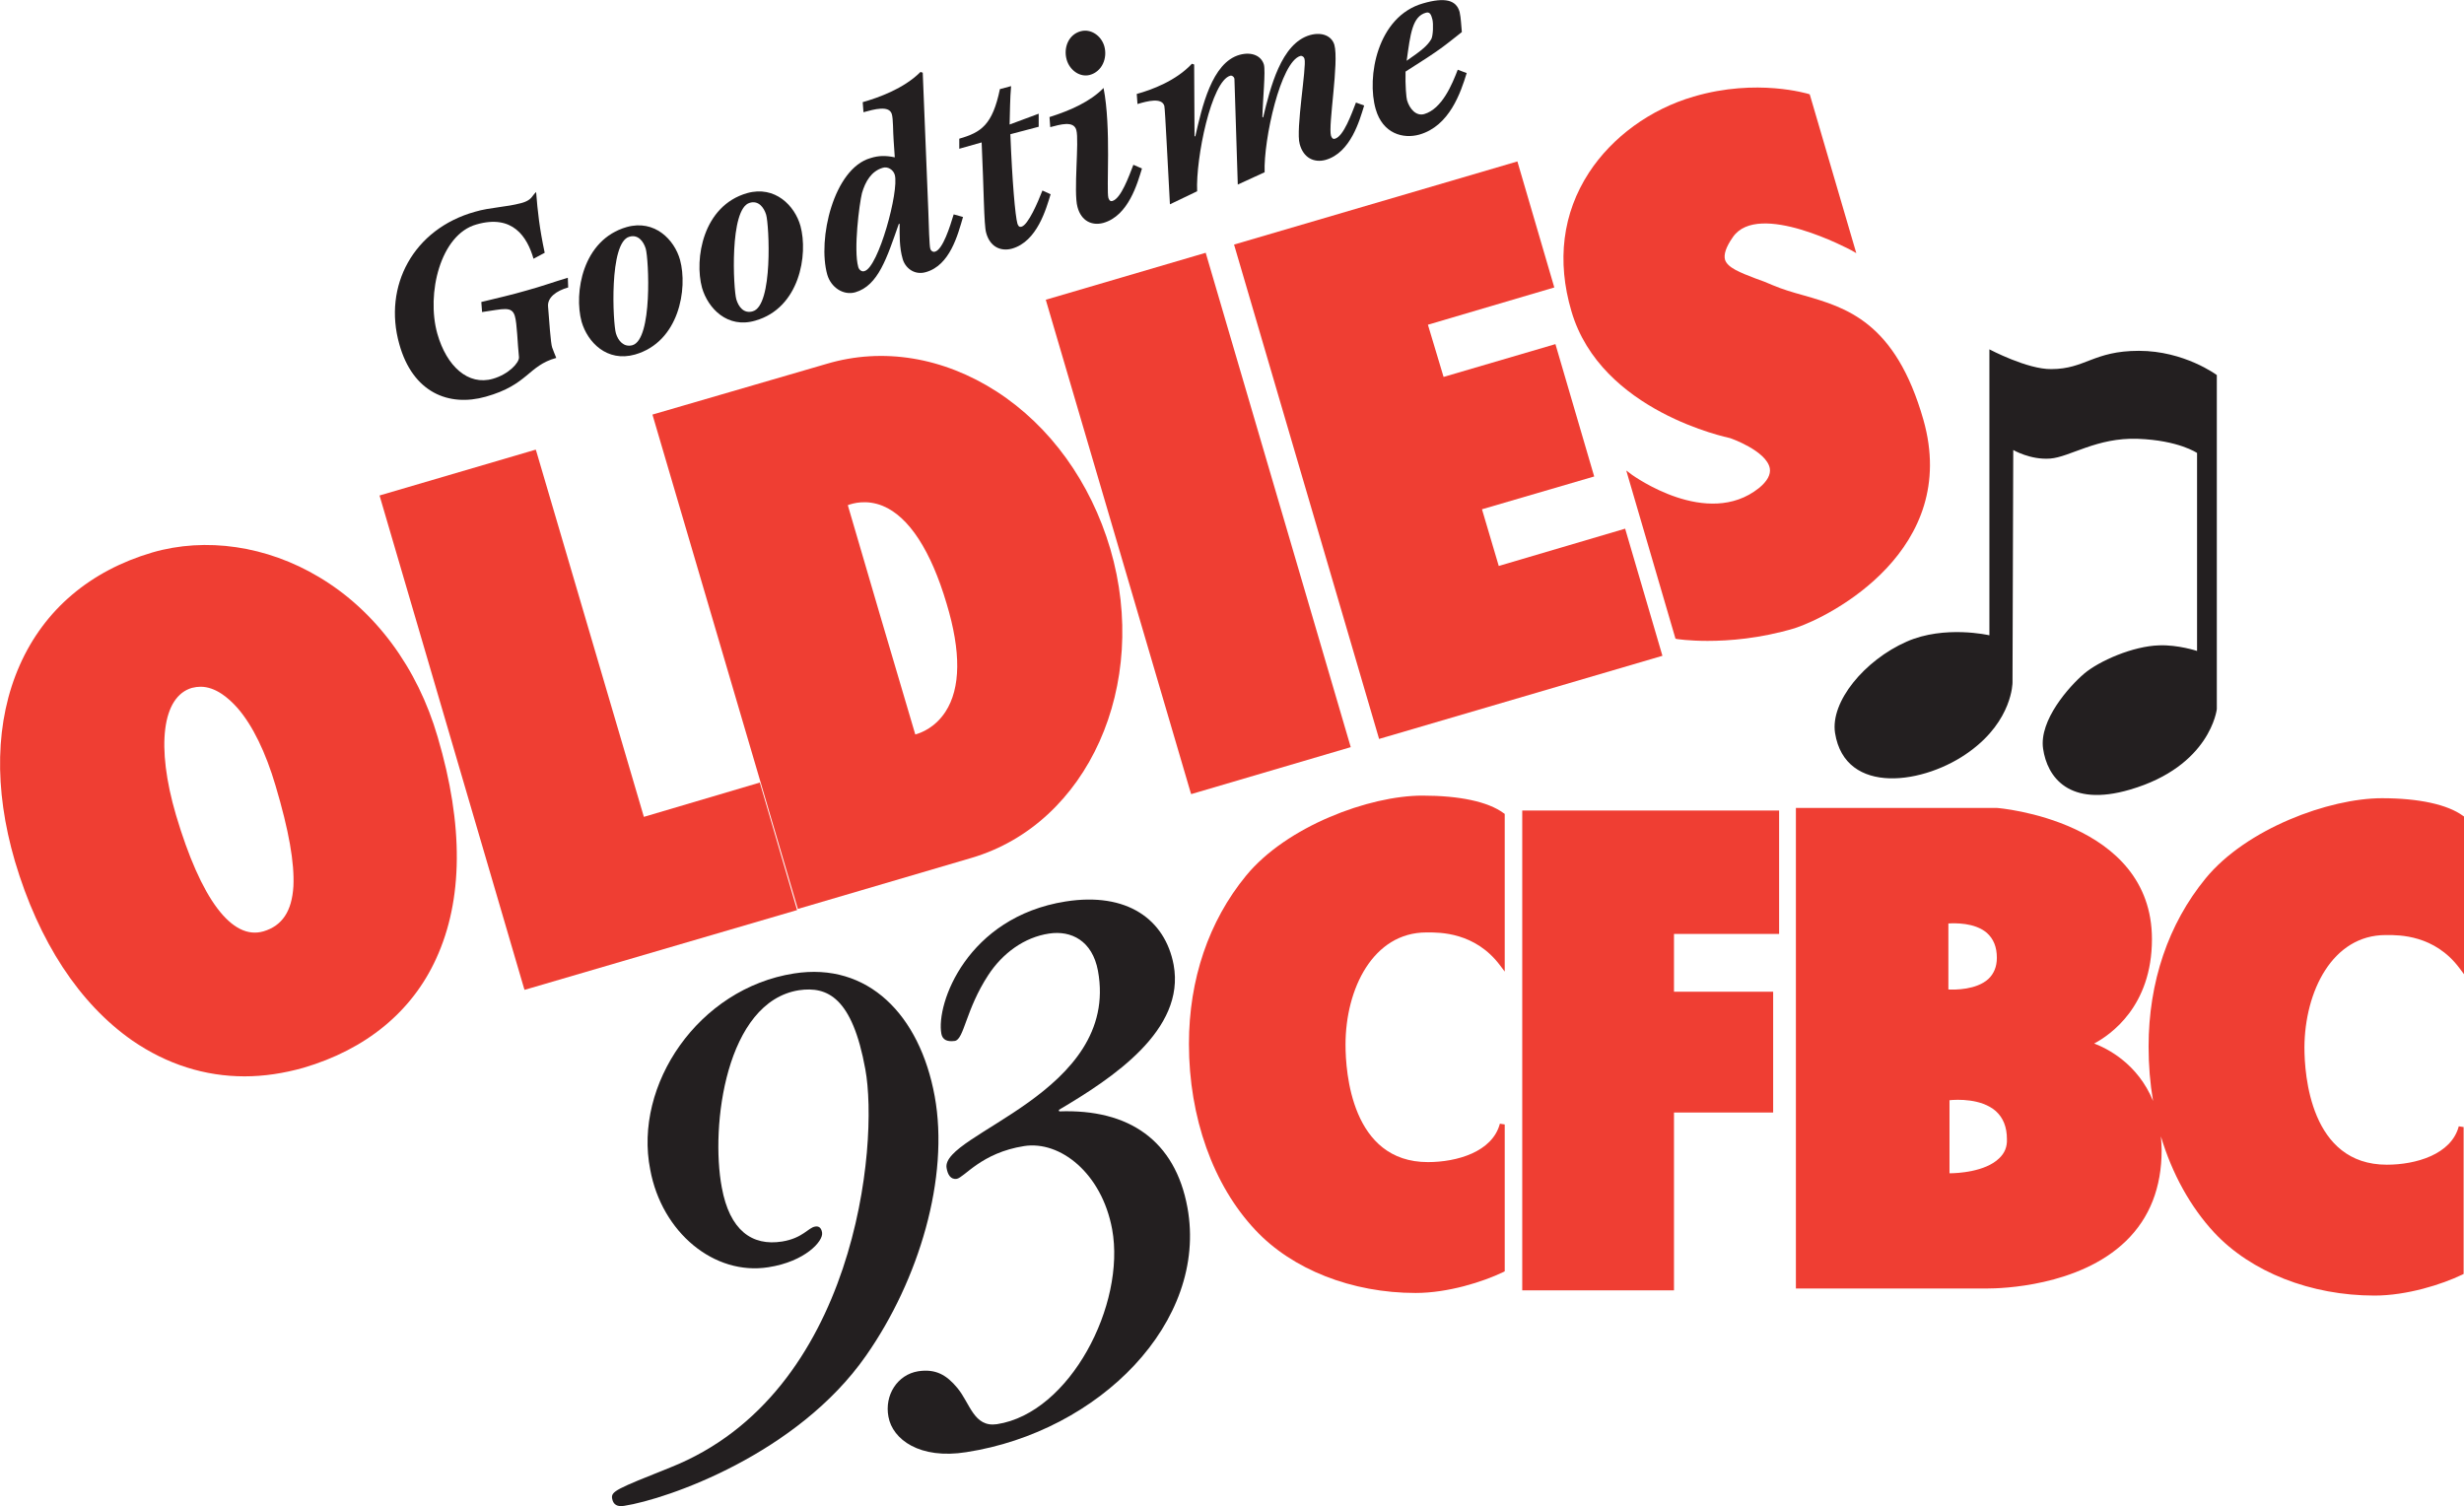
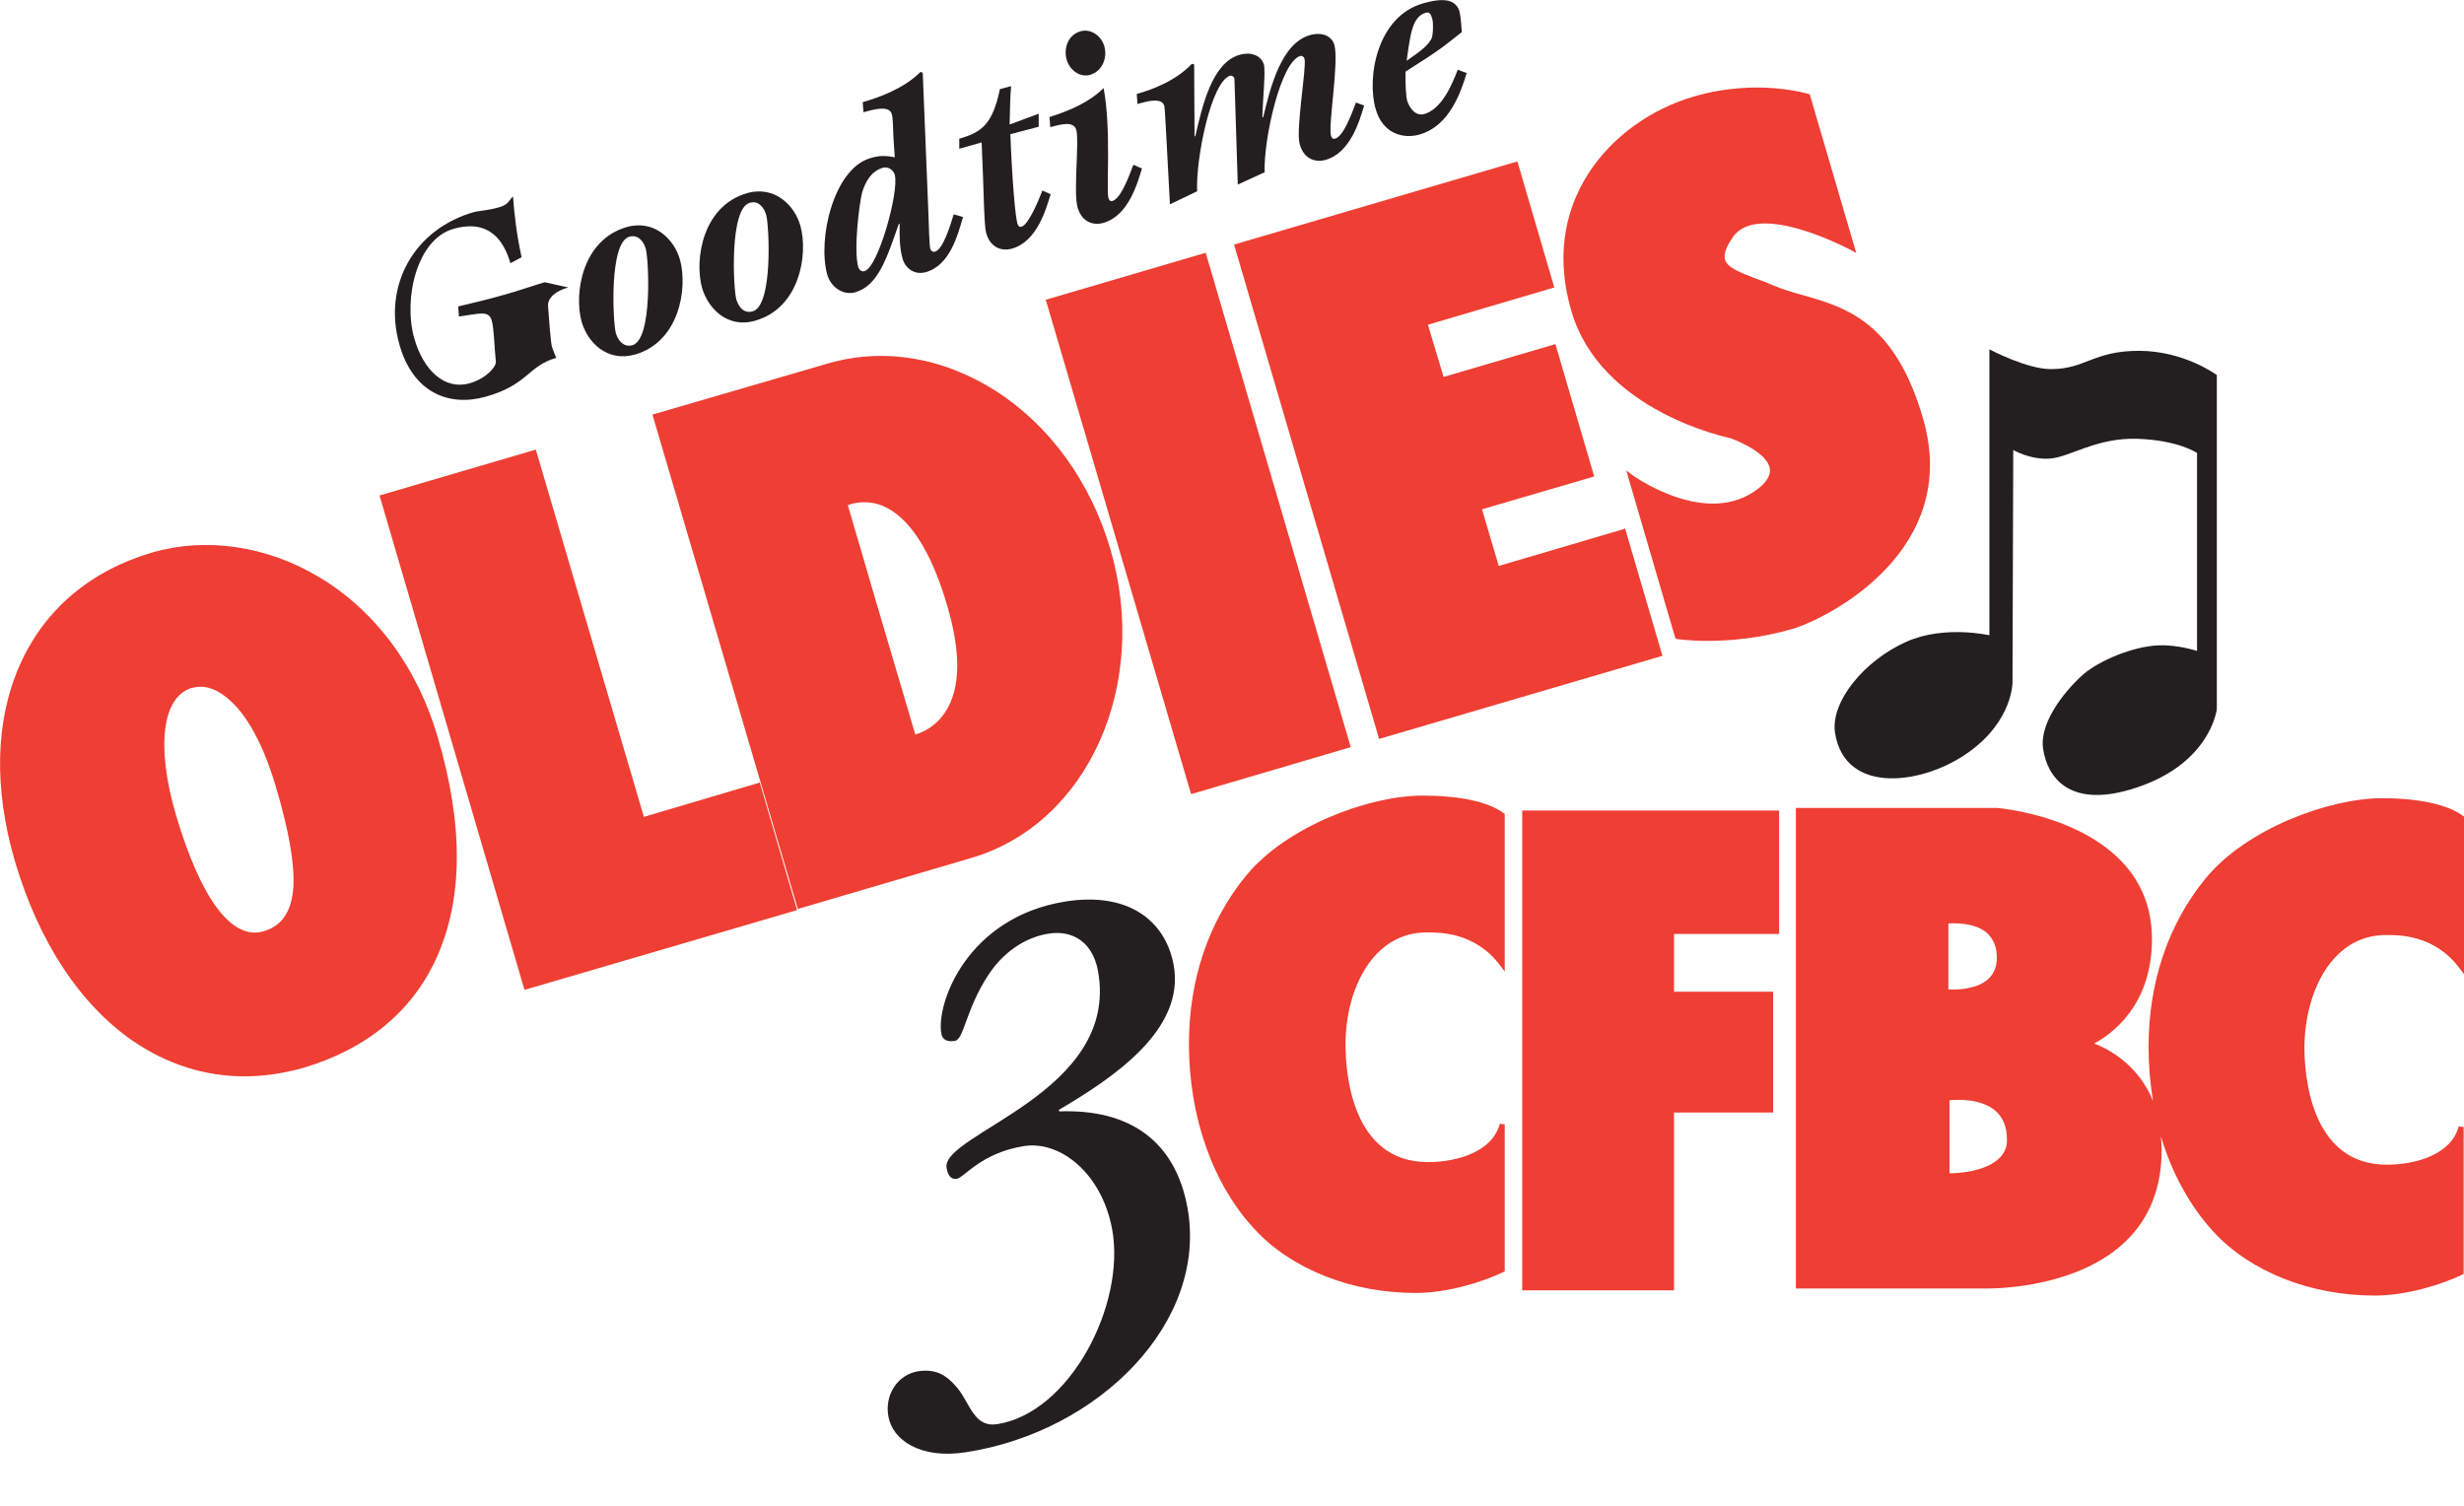
<svg xmlns="http://www.w3.org/2000/svg" version="1.1" id="Layer_1" x="0px" y="0px" viewBox="0 0 660.9 404" style="enable-background:new 0 0 660.9 404;" xml:space="preserve">
  <style type="text/css">
	.st0{fill:#231F20;}
	.st1{fill:#EF3E33;}
</style>
  <path class="st0" d="M533.6,93.7v76.7c0,0-12-2.8-22.2,1.7c-11.3,5-20.5,16.1-19.2,24.5c2.7,17,24.2,13.8,36.2,4.9  c11.4-8.3,11.4-18.4,11.4-18.4l0.2-62.4c0,0,4.6,2.7,9.9,2.3c5.3-0.4,12.5-5.7,23.5-5.3c11,0.4,15.9,3.8,15.9,3.8v53.1  c0,0-5.1-1.7-10.2-1.5c-7,0.2-16.1,4.2-20.1,7.6c-4,3.4-12.1,12.5-11,20.1c1.1,7.6,6.9,15.8,23.3,11c21.6-6.3,23.3-21.6,23.3-21.6  v-89.6c0,0-8.7-6.5-20.9-6.5s-14.4,4.9-23.5,4.9C543.8,99.1,533.6,93.7,533.6,93.7z" />
-   <path class="st0" d="M213,261.1c19.8-3.1,33.7,11.1,37.7,32.9c4,21.8-4.2,49.3-18.4,69.6c-18.4,26.4-53.3,38.5-64.9,40.3  c-1.8,0.3-2.9-0.3-3.2-1.9c-0.4-2,1.1-2.6,15.6-8.4c49.9-19.8,56-86.8,52.3-106.8c-3.5-19.3-10.2-22.3-17.8-21.2  c-19.6,3.1-23.8,36.4-20.7,52.9c2.1,11.5,8.1,15.8,16.2,14.5c5.5-0.9,7-3.7,8.8-4c1-0.2,1.7,0.3,1.9,1.6c0.4,2.3-4.6,7.8-14.4,9.3  c-14.5,2.3-28.6-9.3-31.7-26.2C169.9,291,187.3,265.1,213,261.1z" />
  <path class="st0" d="M284.1,298.1c18.7-0.7,31.1,7.8,34.4,25.8c5.6,30.7-23.7,60.1-59.3,65.6c-12.5,2-19.8-3.4-20.9-9.5  c-1.1-5.8,2.4-11.3,8-12.2c4.7-0.7,7.6,1,10.5,4.5c3.4,4.1,4.4,10.6,10.6,9.7c19.6-3,34.6-32.1,30.9-52.3  c-2.8-15.1-14-23.8-23.6-22.3c-11.5,1.8-16,8.4-18.1,8.8c-1.6,0.2-2.4-1.1-2.7-2.9c-1.7-9.2,46.6-20.1,40.6-52.9  c-1.5-8.1-7.2-10.9-13.1-10c-6.7,1-12.5,5.3-16.3,11.1c-6.1,9.3-6.5,17.3-9,17.7c-2.2,0.3-3.3-0.4-3.6-1.9  c-1.5-8.1,6.9-31.3,33.3-35.5c16.5-2.6,26.7,4.8,29,17c3.2,17.5-16.4,30.4-30.8,38.9L284.1,298.1z" />
  <g>
    <path class="st1" d="M85.6,154.8c-14-8.4-30.4-10.8-44.8-6.6c-16.6,4.9-28.9,15.3-35.5,30.2C-1.3,193.3-1.7,211.5,4,231   c6.4,21.6,17.3,38.2,31.5,48.1c9.3,6.4,19.5,9.6,30.1,9.6c5.2,0,10.5-0.8,15.8-2.3c16.7-4.9,29.1-15,35.6-29.3   c7.2-15.7,7.4-35.7,0.4-59.4C112,179.1,100.7,163.8,85.6,154.8z M78.7,237.7c-0.4,6.7-3,10.6-8,12.1c-8.5,2.5-16.8-8.6-23.5-31.2   c-5.4-18.4-3.7-31.8,4.3-34.1c0.8-0.2,1.6-0.3,2.3-0.3c4,0,7.5,3,9.9,5.7c4.1,4.7,7.6,12,10.2,20.8C77.5,222.8,79,231.4,78.7,237.7   z" />
    <polygon class="st1" points="172.7,219.1 143.9,121.2 143.7,120.6 101.8,132.9 140.5,264.9 140.7,265.5 213.8,244.1 203.8,209.9     " />
    <polygon class="st1" points="323.4,67.8 280.5,80.4 319.3,212.4 319.5,213 362.3,200.4 323.6,68.5  " />
    <polygon class="st1" points="402,151.8 397.5,136.6 427.6,127.8 417.2,92.3 387.2,101.1 383,87.1 416.9,77.1 407,43.3 331,65.6    369.7,197.5 369.9,198.2 445.9,175.9 435.9,141.8  " />
    <path class="st1" d="M267.3,105c-14.3-9.2-30.5-11.9-45.6-7.4L175,111.2l39,132.6l46.6-13.7c31.2-9.2,47.9-46.4,37.2-82.9   C292.5,129.3,281.7,114.3,267.3,105z M253.6,190.9c-2.8,4.3-6.6,5.7-8.1,6.1l-9.6-32.5l0,0l-8.5-29c1.3-0.5,5-1.6,9.4,0.2   c7,2.9,12.9,12,17.1,26.2C257.8,174.8,257.7,184.6,253.6,190.9z" />
    <path class="st1" d="M515.9,112.6c-7.5-26.3-20.7-30.1-32.2-33.4c-2.9-0.8-5.6-1.6-8.2-2.7c-1.6-0.7-3.1-1.3-4.6-1.8   c-4.2-1.6-7.5-2.9-8.2-5c-0.4-1.4,0.2-3.4,2.1-6.1c6.8-9.9,31.5,3.4,31.7,3.5l1.4,0.8l-12.4-42.3l-0.1-0.3l-0.3-0.1   c-0.1,0-13.8-4.3-30.8,0.7c-11.7,3.4-21.9,10.9-28.1,20.4c-7.1,10.9-8.7,23.7-4.7,37.2c7.9,27,42.2,33.9,42.5,34   c0.1,0,9.8,3.4,10.7,8.1c0.3,1.7-0.7,3.5-2.9,5.3c-13.9,11.1-33.8-3.4-34-3.5l-1.6-1.2l13.2,45.1l0.4,0.1c0.1,0,3.1,0.5,8.2,0.5   c5.7,0,14-0.6,23.4-3.4C491.2,165.3,525.8,147.4,515.9,112.6z" />
  </g>
  <g>
    <polygon class="st1" points="408.3,346.1 449,346.1 449,298.4 475.6,298.4 475.6,266 449,266 449,250.5 477.2,250.5 477.2,217.4    408.3,217.4  " />
    <path class="st1" d="M639.9,250.8l0.4,0c3.1,0,12.7-0.1,19.4,8.9l1.2,1.6V219l-0.3-0.2c-4.1-3-11.8-4.7-21.7-4.7   c-14.2,0-36.4,8.2-47.3,21.5c-10,12.2-15.3,27.8-15.3,45.1c0,5,0.4,9.9,1.2,14.6c-4.1-10-12.3-14.1-15.8-15.4   c4.3-2.3,15.5-9.9,15.5-28c0-31.8-41.2-35.2-41.7-35.2h-53.8v128.9h51.1c0,0,0.2,0,0.4,0c3.3,0,24.4-0.5,37-12.7   c6.4-6.2,9.6-14.4,9.6-24.4c0-1.3-0.1-2.5-0.2-3.7c3,10,7.9,18.9,14.3,25.8c9.9,10.6,25.9,16.9,43,16.9c8.7,0,18.1-3,23.5-5.6   l0.4-0.2v-39.4l-1.3-0.2c-2,7.6-11.6,10.3-19.3,10.3c-20.5,0-22.1-24.1-22.1-31.5C618.2,265.9,625.6,250.8,639.9,250.8z    M522.5,247.7c1.8-0.1,7.1-0.3,10.4,2.5c1.8,1.6,2.7,3.8,2.7,6.7c0,2.4-0.8,4.3-2.3,5.7c-3.2,2.9-8.9,2.9-10.7,2.8V247.7z    M536.2,310.7c-3.7,3.6-11.1,4-13.3,4v-19.6c2-0.2,8.5-0.5,12.4,2.9c2,1.8,3,4.3,3,7.5C538.4,307.6,537.7,309.3,536.2,310.7z" />
    <path class="st1" d="M381.5,213.4c-14.2,0-36.4,8.2-47.3,21.5c-10,12.2-15.3,27.8-15.3,45.1c0,19.7,6.5,37.9,17.8,49.9   c9.9,10.6,25.9,16.9,43,16.9c8.7,0,18.1-3,23.5-5.6l0.4-0.2v-39.4l-1.3-0.2c-2,7.6-11.6,10.3-19.3,10.3   c-20.5,0-22.1-24.1-22.1-31.5c0-15,7.4-30.1,21.7-30.1l0.4,0c3.1,0,12.7-0.1,19.4,8.9l1.2,1.6v-42.3l-0.3-0.2   C399.1,215,391.4,213.4,381.5,213.4z" />
  </g>
  <g>
-     <path class="st0" d="M152.4,77.1c-3.2,0.9-5.6,2.7-5.4,5.1c0.3,3.7,0.7,9.9,1.1,11c0.3,0.9,0.8,2,1.1,2.8   c-7.6,2.1-7.5,7.2-18.9,10.4c-9.9,2.8-19.6-1.1-23.2-14.1c-4.4-15.6,3.8-30.9,20.3-35.5c2-0.6,4.1-0.9,6.2-1.2   c2.2-0.3,4.2-0.6,6.1-1.1c3-0.8,2.8-1.8,4.1-3c0.4,5.2,0.9,9.7,2.3,16.3l-3,1.6c-1.7-5.9-5.6-12-15.3-9.2   c-9.7,2.7-13.5,18.6-10.5,29.3c2.5,8.8,8.3,14,14.9,12.1c4.2-1.2,7.1-4.3,7-5.8c-0.4-3.7-0.5-9-1.1-11c-0.8-2.8-3.1-1.9-8.8-1.1   l-0.2-2.7c4.1-1,8.1-1.9,12.2-3.1c3.7-1,7.3-2.3,11-3.4L152.4,77.1z" />
+     <path class="st0" d="M152.4,77.1c-3.2,0.9-5.6,2.7-5.4,5.1c0.3,3.7,0.7,9.9,1.1,11c0.3,0.9,0.8,2,1.1,2.8   c-7.6,2.1-7.5,7.2-18.9,10.4c-9.9,2.8-19.6-1.1-23.2-14.1c-4.4-15.6,3.8-30.9,20.3-35.5c2.2-0.3,4.2-0.6,6.1-1.1c3-0.8,2.8-1.8,4.1-3c0.4,5.2,0.9,9.7,2.3,16.3l-3,1.6c-1.7-5.9-5.6-12-15.3-9.2   c-9.7,2.7-13.5,18.6-10.5,29.3c2.5,8.8,8.3,14,14.9,12.1c4.2-1.2,7.1-4.3,7-5.8c-0.4-3.7-0.5-9-1.1-11c-0.8-2.8-3.1-1.9-8.8-1.1   l-0.2-2.7c4.1-1,8.1-1.9,12.2-3.1c3.7-1,7.3-2.3,11-3.4L152.4,77.1z" />
    <path class="st0" d="M165.2,89.4c-0.8-2.7-1.9-24.4,3.6-25.9c2.3-0.7,3.8,1.2,4.4,3.2c0.8,2.7,1.9,24.4-3.6,25.9   C167.3,93.2,165.8,91.4,165.2,89.4z M170.3,95.1c11.9-3.4,14.2-17.7,12.1-25.4c-1.5-5.4-6.8-10.9-14.3-8.8   c-11.9,3.4-14.2,17.7-12.1,25.4C157.6,91.8,162.8,97.2,170.3,95.1z" />
    <path class="st0" d="M197.5,80.3c-0.8-2.7-1.9-24.4,3.6-25.9c2.3-0.7,3.8,1.2,4.4,3.2c0.8,2.7,1.9,24.4-3.6,25.9   C199.5,84.2,198.1,82.3,197.5,80.3z M202.6,86c11.9-3.4,14.2-17.7,12.1-25.4c-1.5-5.4-6.8-10.9-14.3-8.8   c-11.9,3.4-14.2,17.7-12.1,25.4C189.9,82.7,195.1,88.2,202.6,86z" />
    <path class="st0" d="M230.2,71.6c-1.3-4.6,0.3-17,1-19.8c0.9-3.1,2.5-5.9,5.6-6.8c1.3-0.4,2.8,0.5,3.2,1.9   c1.2,4.4-4.4,24.8-8.1,25.8C231.2,73,230.4,72.4,230.2,71.6z M255.8,57.5c-1,3.3-2.9,9.4-5,10c-0.6,0.2-1.2-0.3-1.3-0.9   c-0.2-0.6-0.4-6.2-0.5-9.9l-1.5-37.2l-0.6-0.2c-4.5,4.5-11.3,6.9-15.5,8.1l0.2,2.7c2.9-0.8,6.9-1.9,7.6,0.5   c0.4,1.3,0.3,4.6,0.5,7.2l0.3,4.4c-2.4-0.5-4.3-0.5-6.5,0.2c-9.9,2.8-14.3,21.8-11.6,31.3c1,3.4,4.3,5.6,7.5,4.7   c6.2-1.8,8.5-9.3,11.7-18.4l0.2,0.1c0,3-0.1,6.2,0.8,9.3c0.6,2.3,3,4.5,6.2,3.6c6.5-1.8,8.6-10,10-14.8L255.8,57.5z" />
    <path class="st0" d="M281.8,52.1c-1.2,3.9-3.6,12.7-10.4,14.6c-3,0.8-5.9-0.5-6.9-4.3c-0.6-2.1-0.6-11.6-1.2-24.2l-6,1.7l0-2.7   c5.9-1.7,8.9-3.7,10.9-13.3l3-0.8c-0.3,3.4-0.3,6.9-0.4,10.3l7.8-2.9l0,3.5L271,36c0.5,12.7,1.3,21.9,1.9,24c0.2,0.5,0.4,1,1.1,0.8   c1.8-0.5,4.4-6.6,5.6-9.7L281.8,52.1z" />
    <path class="st0" d="M306.3,45.2c-1.2,3.9-3.6,12.7-10.4,14.6c-3,0.8-5.9-0.5-6.9-4.3c-1.1-4,0.5-17.7-0.3-20.6   c-0.7-2.6-4.3-1.5-7-0.8l-0.2-2.7c5.7-1.8,11-4.2,14.5-7.8c2.1,10.7,0.7,27.3,1.3,29.5c0.2,0.5,0.4,1,1.1,0.8   c2.3-0.7,4.4-6.6,5.6-9.7L306.3,45.2z M286.1,16c-0.9-3.2,0.5-6.7,3.7-7.6c2.8-0.8,5.6,1.2,6.4,4c0.9,3.2-0.6,6.8-3.9,7.7   C289.6,20.8,286.9,18.8,286.1,16z" />
    <path class="st0" d="M313.8,54.8c-0.5-8.8-1.3-25.8-1.5-26.4c-0.7-2.3-4.5-1.3-7.2-0.5l-0.2-2.7c4-1.1,10.5-3.5,14.8-8.1l0.6,0.2   l0.1,19.2l0.2,0.1c1.8-7.8,4.4-19.8,11.9-21.9c3.3-0.9,5.8,0.3,6.5,2.6c0.5,1.8-0.3,9.4-0.4,14.1l0.2,0.1   c1.9-7.9,4.8-19.9,12.6-22.1c3.3-0.9,5.8,0.3,6.5,2.6c1.3,4.6-1.7,21.6-0.9,24.4c0.2,0.5,0.4,1,1.1,0.8c2.3-0.7,4.4-6.6,5.6-9.7   l2.2,0.8c-1.2,3.9-3.6,12.7-10.4,14.6c-3,0.8-5.9-0.5-6.9-4.3c-1.1-3.8,1.9-20.7,1.3-22.8c-0.1-0.5-0.6-0.9-1.1-0.8   c-5.3,1.5-9.9,22.4-9.6,31.2l-7.2,3.3l-0.9-28.4c-0.1-0.5-0.6-0.9-1.1-0.8c-5.1,1.4-9.3,22.2-8.9,31L313.8,54.8z" />
    <path class="st0" d="M382.5,3.4c1.1-0.3,1.4,0.7,1.7,1.8c0.3,1.2,0.2,4.4-0.3,5.3c-1,1.7-2.4,2.9-6.6,5.8   C378.3,9.1,378.8,4.4,382.5,3.4z M391,18.7c-1.5,3.9-4.2,10.5-9,11.9c-2.2,0.6-3.9-1.4-4.6-3.7c-0.2-0.7-0.5-3.9-0.4-7.7   c9.8-6.2,10-6.6,15.1-10.6c-0.2-1.8-0.2-3.6-0.6-5.4c-0.9-3.2-3.9-4-9.8-2.3c-12.3,3.5-15.2,19.8-12.7,28.4c1.9,6.6,7.4,8,11.7,6.8   c8.1-2.3,11.1-11.3,12.7-16.5L391,18.7z" />
  </g>
</svg>